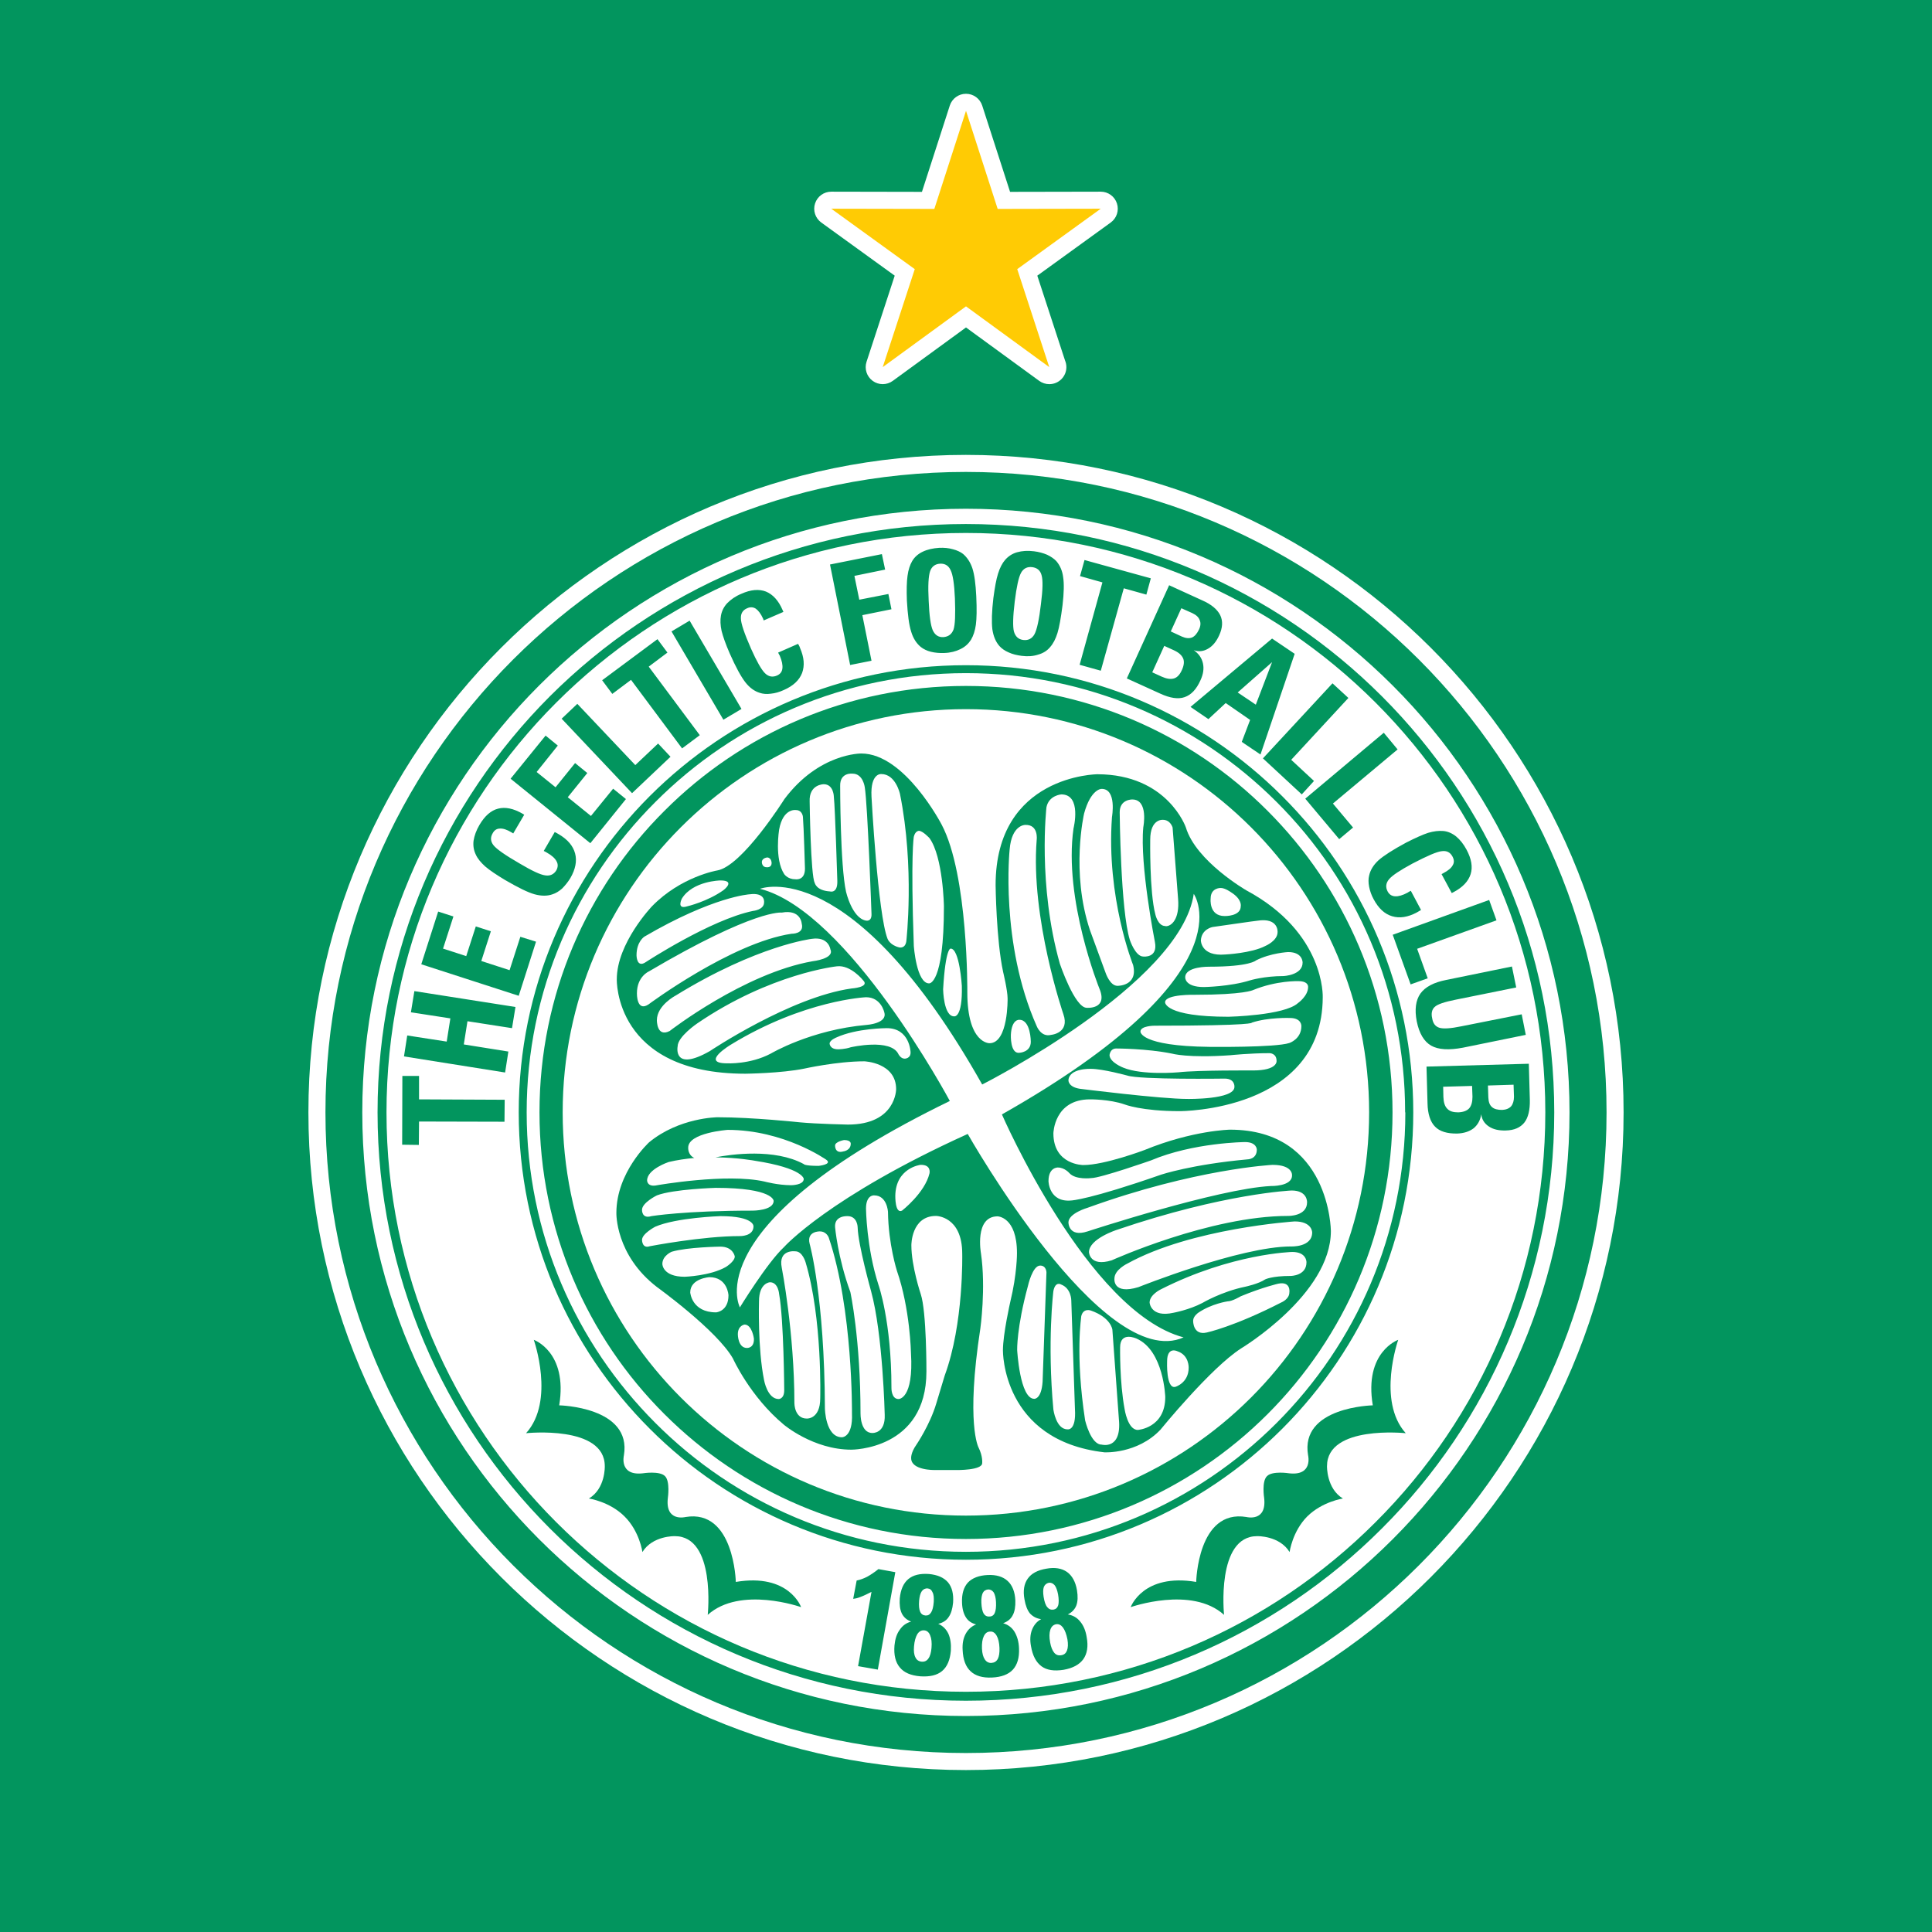
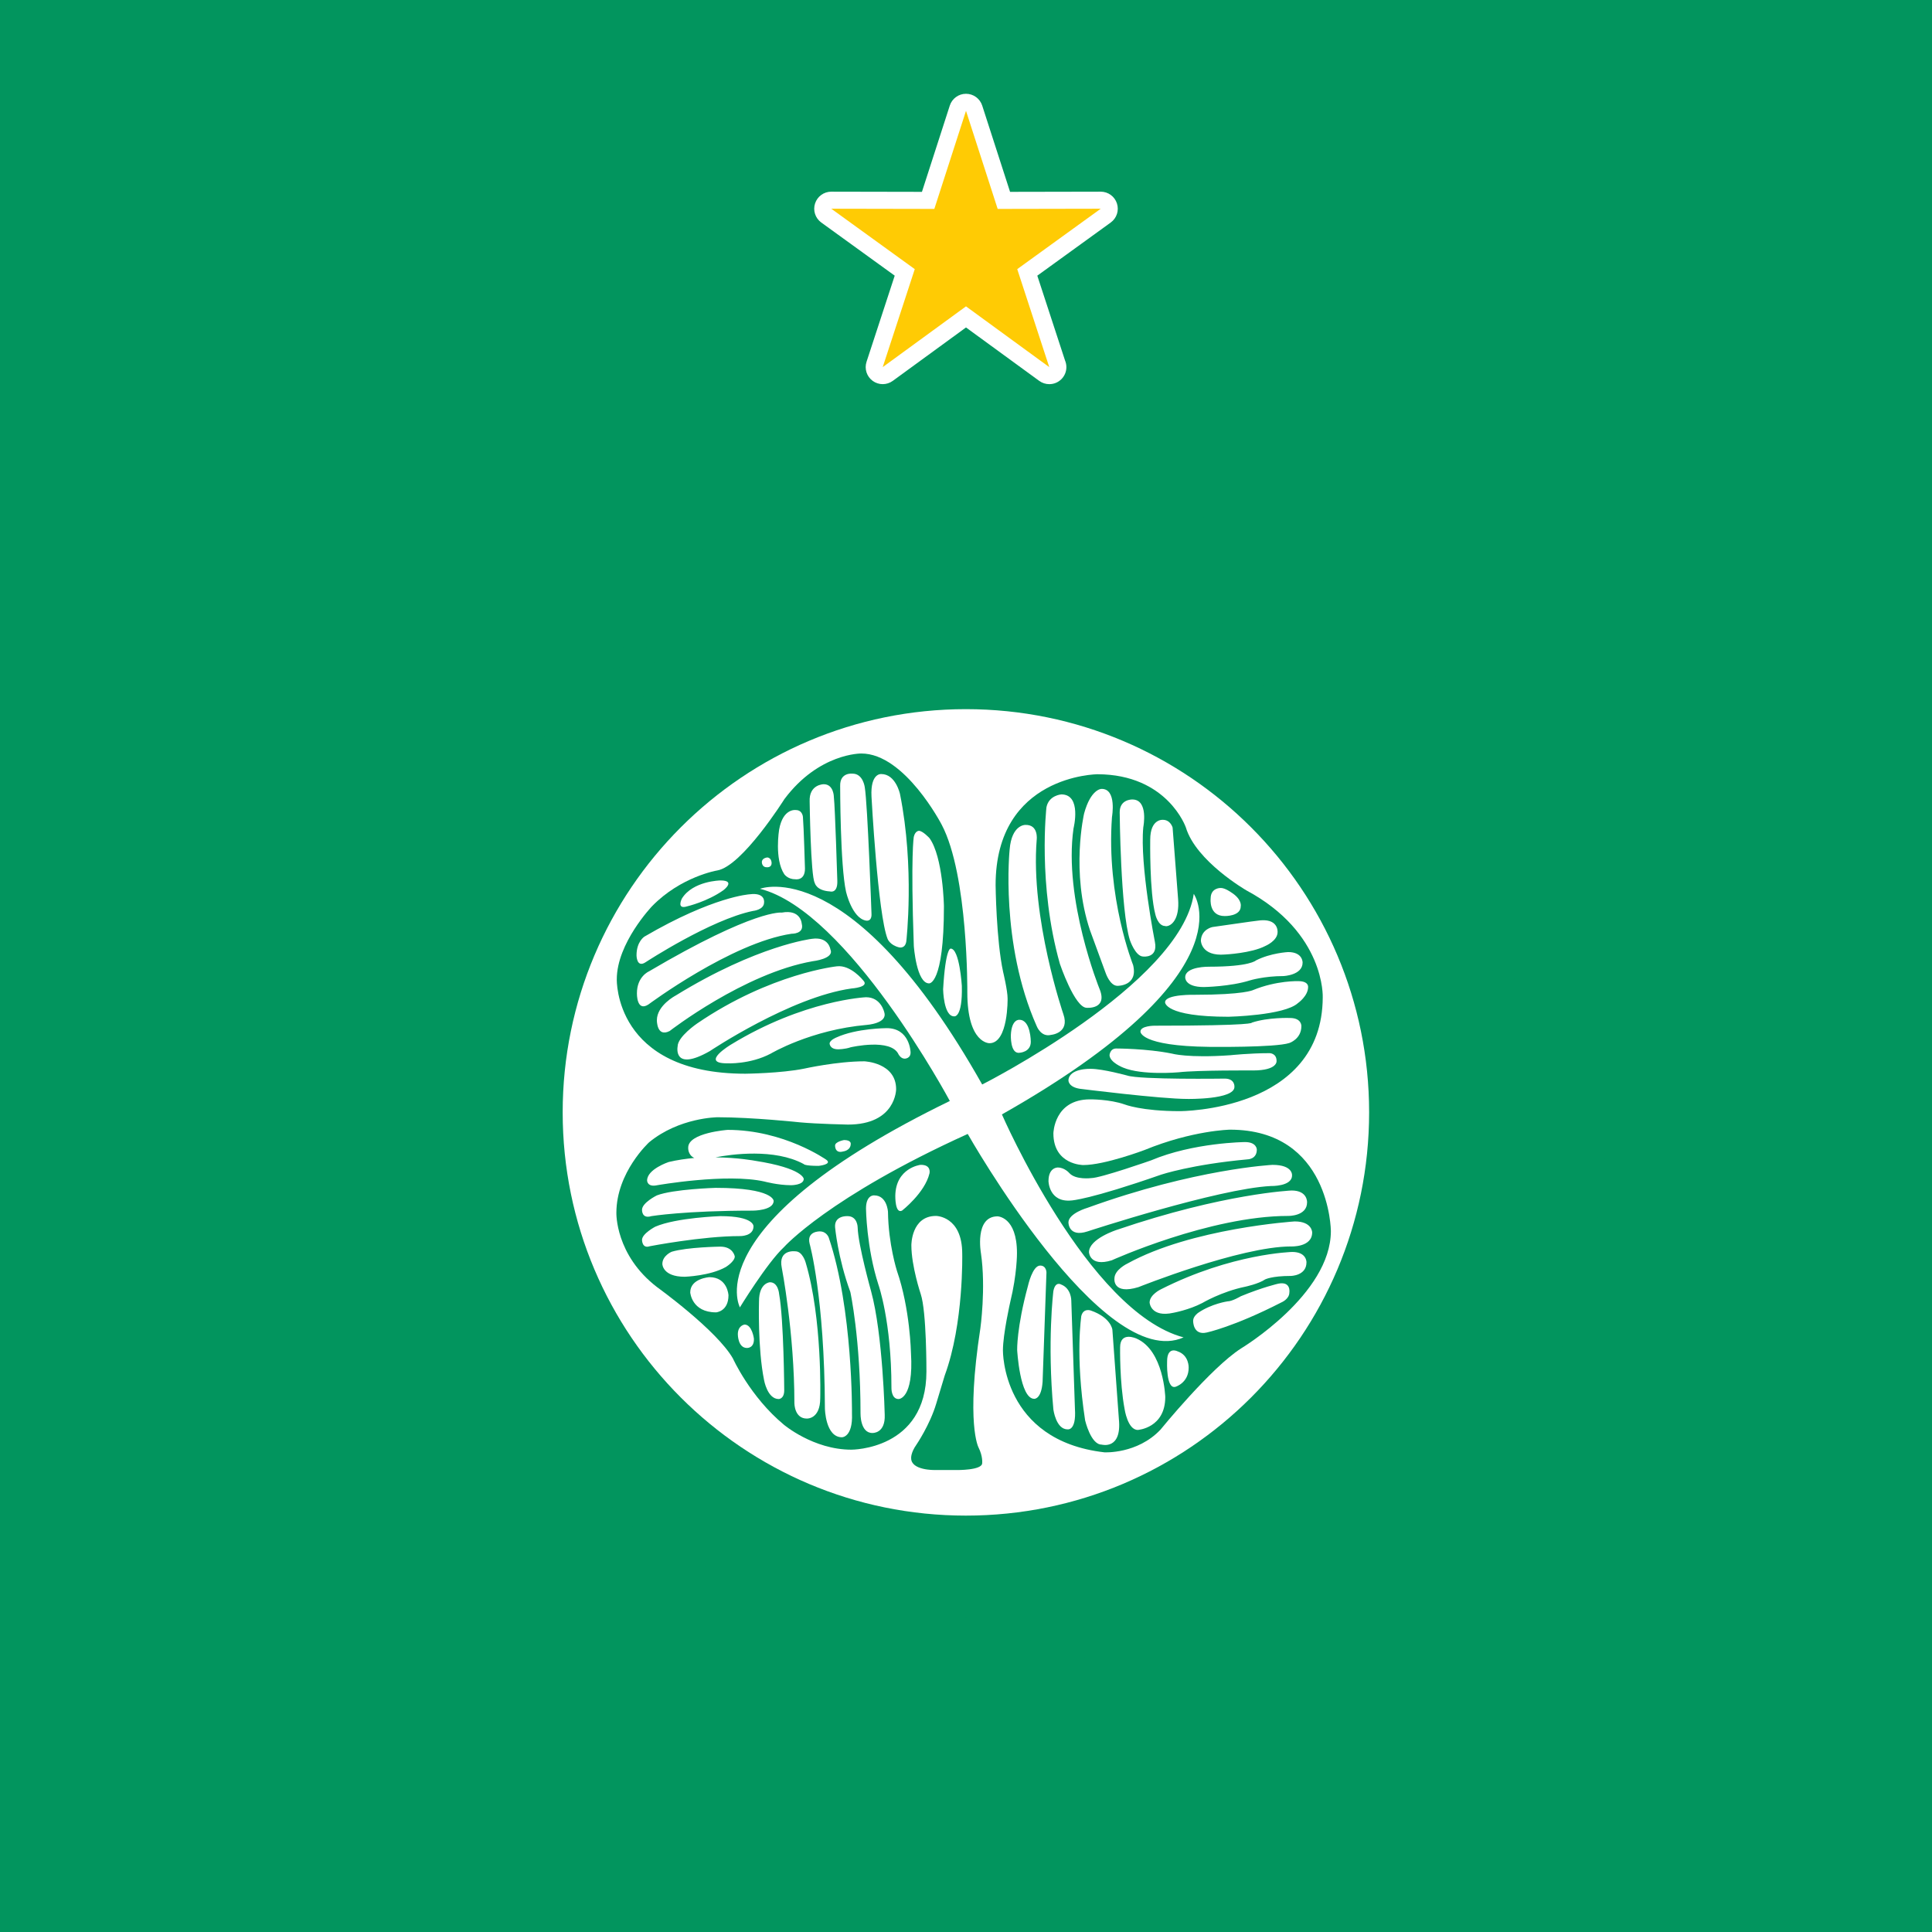
<svg xmlns="http://www.w3.org/2000/svg" width="566.93pt" height="566.93pt" viewBox="0 0 566.93 566.93" version="1.1">
  <rect x="0" y="0" width="566.93" height="566.93" fill="#333333" stroke="none" />
  <defs>
    <clipPath id="clip1">
      <path d="M 0 0 L 566.93 0 L 566.93 566.93 L 0 566.93 Z M 0 0 " />
    </clipPath>
  </defs>
  <g id="surface1">
    <g clip-path="url(#clip1)" clip-rule="nonzero">
      <path style=" stroke:none;fill-rule:nonzero;fill:rgb(0.8%,58.4%,36.899%);fill-opacity:1;" d="M 566.93 0 L 566.93 566.93 L 0 566.93 L 0 0 L 566.93 0 " />
    </g>
-     <path style=" stroke:none;fill-rule:nonzero;fill:rgb(100%,100%,100%);fill-opacity:1;" d="M 283.434 133.484 C 177.051 133.484 90.5 220.031 90.5 326.418 C 90.5 432.832 177.051 519.41 283.434 519.41 C 389.852 519.41 476.43 432.832 476.43 326.418 C 476.43 220.031 389.852 133.484 283.434 133.484 " />
    <path style=" stroke:none;fill-rule:nonzero;fill:rgb(100%,100%,100%);fill-opacity:1;" d="M 240.996 65.297 L 262.547 80.891 L 254.277 106.172 C 253.602 108.234 254.336 110.496 256.09 111.773 C 257.844 113.047 260.223 113.043 261.977 111.766 L 283.465 96.09 L 304.953 111.766 C 305.832 112.406 306.867 112.727 307.898 112.727 C 307.906 112.727 307.91 112.727 307.922 112.727 C 310.684 112.727 312.922 110.488 312.922 107.727 C 312.922 107.023 312.773 106.355 312.516 105.75 L 304.387 80.891 L 325.934 65.297 C 327.691 64.023 328.43 61.766 327.758 59.703 C 327.09 57.641 325.172 56.246 323.004 56.246 C 323 56.246 322.996 56.246 322.992 56.246 L 296.395 56.297 L 288.223 30.984 C 287.559 28.922 285.633 27.52 283.465 27.52 C 281.293 27.52 279.371 28.922 278.707 30.984 L 270.535 56.297 L 243.938 56.246 C 243.934 56.246 243.93 56.246 243.926 56.246 C 241.762 56.246 239.84 57.641 239.172 59.703 C 238.5 61.766 239.238 64.023 240.996 65.297 " />
-     <path style=" stroke:none;fill-rule:evenodd;fill:rgb(0.8%,58.4%,36.899%);fill-opacity:1;" d="M 471.43 326.414 C 471.43 430.234 387.254 514.41 283.434 514.41 C 179.676 514.41 95.5 430.234 95.5 326.414 C 95.5 222.66 179.676 138.484 283.434 138.484 C 387.254 138.484 471.43 222.66 471.43 326.414 " />
-     <path style=" stroke:none;fill-rule:evenodd;fill:rgb(100%,100%,100%);fill-opacity:1;" d="M 460.562 326.414 C 460.562 375.371 440.742 419.605 408.684 451.664 C 376.625 483.723 332.387 503.547 283.434 503.547 C 234.543 503.547 190.242 483.723 158.188 451.664 C 126.129 419.605 106.309 375.371 106.309 326.414 C 106.309 277.523 126.129 233.227 158.188 201.168 C 190.242 169.109 234.543 149.289 283.434 149.289 C 332.387 149.289 376.625 169.109 408.684 201.168 C 440.742 233.227 460.562 277.523 460.562 326.414 Z M 412.387 326.414 C 412.387 362.059 397.938 394.238 374.598 417.578 C 351.25 440.922 319.078 455.367 283.434 455.367 C 247.855 455.367 215.617 440.922 192.336 417.578 C 168.992 394.238 154.547 362.059 154.547 326.414 C 154.547 290.836 168.992 258.598 192.336 235.316 C 215.617 211.977 247.855 197.527 283.434 197.527 C 319.078 197.527 351.25 211.977 374.598 235.316 C 397.938 258.598 412.324 290.836 412.324 326.414 Z M 371.969 414.949 C 349.348 437.578 318 451.605 283.434 451.605 C 248.867 451.605 217.586 437.578 194.961 414.949 C 172.273 392.324 158.309 360.984 158.309 326.414 C 158.309 291.852 172.273 260.566 194.961 237.945 C 217.586 215.254 248.867 201.285 283.434 201.285 C 318 201.285 349.348 215.254 371.969 237.945 C 394.594 260.566 408.625 291.852 408.625 326.414 C 408.625 360.984 394.598 392.324 371.969 414.949 Z M 453.461 326.414 C 453.461 373.398 434.477 415.906 403.668 446.648 C 372.922 477.453 330.418 496.438 283.434 496.438 C 236.512 496.438 194.008 477.453 163.203 446.648 C 132.457 415.906 113.414 373.398 113.414 326.414 C 113.414 232.512 189.531 156.395 283.434 156.395 C 330.418 156.395 372.922 175.438 403.668 206.184 C 434.477 236.988 453.461 279.492 453.461 326.414 Z M 414.715 326.414 C 414.715 362.719 400.027 395.488 376.27 419.25 C 352.508 443.008 319.73 457.695 283.434 457.695 C 247.199 457.695 214.363 443.008 190.664 419.25 C 166.902 395.488 152.215 362.719 152.215 326.414 C 152.215 253.941 210.961 195.199 283.434 195.199 C 319.73 195.199 352.508 209.883 376.27 233.645 C 400.027 257.348 414.715 290.18 414.715 326.414 Z M 405.52 448.5 C 436.801 417.281 456.082 374.121 456.082 326.414 C 456.082 278.777 436.801 235.617 405.52 204.332 C 374.301 173.109 331.133 153.77 283.434 153.77 C 235.797 153.77 192.633 173.109 161.352 204.332 C 130.129 235.613 110.789 278.777 110.789 326.414 C 110.789 374.121 130.129 417.281 161.352 448.5 C 192.633 479.781 235.797 499.066 283.434 499.066 C 331.133 499.066 374.301 479.785 405.52 448.5 " />
+     <path style=" stroke:none;fill-rule:evenodd;fill:rgb(0.8%,58.4%,36.899%);fill-opacity:1;" d="M 471.43 326.414 C 471.43 430.234 387.254 514.41 283.434 514.41 C 95.5 222.66 179.676 138.484 283.434 138.484 C 387.254 138.484 471.43 222.66 471.43 326.414 " />
    <path style=" stroke:none;fill-rule:evenodd;fill:rgb(100%,100%,100%);fill-opacity:1;" d="M 401.758 326.414 C 401.758 391.785 348.805 444.742 283.434 444.742 C 218.125 444.742 165.113 391.785 165.113 326.414 C 165.113 261.109 218.125 208.094 283.434 208.094 C 348.805 208.094 401.758 261.109 401.758 326.414 " />
    <path style=" stroke:none;fill-rule:evenodd;fill:rgb(0.8%,58.4%,36.899%);fill-opacity:1;" d="M 444.145 318.297 L 444.266 321.82 C 444.266 323.016 443.969 323.969 443.43 324.629 C 442.832 325.281 441.938 325.641 440.805 325.699 C 439.488 325.699 438.473 325.461 437.816 324.863 C 437.102 324.27 436.801 323.312 436.742 322.059 L 436.625 318.535 Z M 148.039 329.164 L 122.965 329.102 L 122.906 335.969 L 118.012 335.906 L 118.07 315.73 L 122.965 315.73 L 122.965 322.598 L 148.098 322.715 Z M 149.176 308.57 L 136.098 306.48 L 137.176 299.672 L 150.246 301.703 L 151.262 295.492 L 121.594 290.836 L 120.578 297.047 L 132.156 298.836 L 131.082 305.645 L 119.5 303.852 L 118.547 309.996 L 148.219 314.719 Z M 152.215 292.207 L 123.621 282.957 L 128.578 267.492 L 133.051 268.93 L 130.008 278.359 L 136.812 280.566 L 139.621 271.852 L 144.039 273.281 L 141.234 282 L 149.531 284.688 L 152.691 274.895 L 157.293 276.328 Z M 162.785 244.152 C 162.902 244.211 163.082 244.328 163.262 244.391 C 163.441 244.508 163.68 244.629 163.977 244.809 C 166.605 246.363 168.156 248.215 168.754 250.422 C 169.352 252.629 168.871 255.078 167.379 257.645 C 166.66 258.836 165.828 259.852 164.934 260.75 C 163.977 261.586 163.082 262.117 162.125 262.422 C 160.633 262.961 158.844 262.961 156.871 262.422 C 154.902 261.879 152.039 260.449 148.219 258.238 C 145.648 256.688 143.684 255.375 142.367 254.242 C 141.113 253.109 140.156 251.973 139.621 250.777 C 139.023 249.523 138.785 248.215 138.961 246.719 C 139.203 245.227 139.742 243.676 140.695 242.062 C 142.246 239.438 144.039 237.824 146.188 237.285 C 148.273 236.746 150.664 237.227 153.352 238.781 L 153.828 239.078 L 150.605 244.566 L 150.129 244.273 C 148.754 243.438 147.621 243.078 146.727 243.137 C 145.77 243.137 145.051 243.613 144.574 244.512 C 143.859 245.703 143.922 246.898 144.816 248.031 C 145.711 249.168 148.273 250.957 152.52 253.406 C 156.039 255.492 158.547 256.691 159.98 256.867 C 161.41 257.105 162.547 256.57 163.262 255.375 C 163.738 254.48 163.801 253.586 163.32 252.75 C 162.902 251.91 161.949 251.02 160.457 250.184 C 160.398 250.121 160.215 250.066 160.035 249.945 C 159.797 249.824 159.68 249.766 159.559 249.703 Z M 173.23 247.434 L 183.676 234.48 L 179.918 231.438 L 173.41 239.438 L 166.605 233.941 L 172.336 226.84 L 168.754 223.914 L 163.02 231.02 L 157.469 226.539 L 163.68 218.781 L 160.098 215.855 L 149.828 228.508 Z M 185.469 232.75 L 196.754 222.062 L 193.113 218.184 L 186.422 224.512 L 169.41 206.539 L 164.812 210.898 Z M 200.152 219.613 L 185.172 199.5 L 179.676 203.617 L 176.695 199.617 L 192.93 187.559 L 195.855 191.496 L 190.363 195.617 L 205.348 215.734 Z M 212.273 211.195 L 217.586 208.031 L 202.363 182.125 L 197.051 185.289 Z M 234.184 188.93 C 234.242 189.051 234.363 189.23 234.422 189.348 C 234.543 189.527 234.66 189.828 234.781 190.188 C 235.973 192.93 236.152 195.316 235.375 197.465 C 234.543 199.617 232.75 201.285 230.004 202.48 C 228.695 203.082 227.438 203.441 226.184 203.559 C 224.93 203.734 223.855 203.617 222.961 203.316 C 221.406 202.84 219.977 201.828 218.723 200.215 C 217.465 198.602 215.918 195.797 214.125 191.734 C 212.93 188.988 212.152 186.781 211.738 185.109 C 211.379 183.438 211.316 181.945 211.559 180.633 C 211.797 179.316 212.395 178.066 213.406 176.988 C 214.48 175.914 215.797 174.961 217.531 174.25 C 220.336 172.988 222.723 172.812 224.754 173.586 C 226.781 174.422 228.453 176.215 229.648 179.023 L 229.887 179.559 L 224.094 182.066 L 223.918 181.527 C 223.258 180.094 222.543 179.141 221.766 178.602 C 220.988 178.121 220.152 178.066 219.258 178.48 C 217.945 179.023 217.348 180.035 217.41 181.469 C 217.41 182.898 218.422 185.887 220.391 190.363 C 222.066 194.125 223.438 196.512 224.453 197.527 C 225.527 198.602 226.723 198.781 227.977 198.242 C 228.93 197.828 229.469 197.168 229.586 196.152 C 229.707 195.199 229.469 193.945 228.812 192.395 C 228.75 192.332 228.695 192.152 228.574 191.973 C 228.453 191.734 228.391 191.617 228.336 191.5 Z M 249.465 195.137 L 243.559 165.648 L 258.781 162.602 L 259.734 167.141 L 250.719 168.988 L 252.152 175.977 L 260.691 174.305 L 261.586 178.781 L 253.047 180.512 L 255.734 193.887 Z M 272.93 167.617 C 273.406 166.242 274.422 165.469 275.914 165.406 C 277.348 165.352 278.359 166.008 278.957 167.316 C 279.613 168.633 280.031 171.379 280.211 175.559 C 280.391 180.336 280.273 183.379 279.797 184.754 C 279.258 186.125 278.305 186.84 276.809 186.961 C 275.379 187.02 274.363 186.363 273.703 184.93 C 273.109 183.559 272.691 180.691 272.512 176.273 C 272.273 171.918 272.449 169.051 272.93 167.617 Z M 281.824 190.48 C 283.195 189.828 284.207 188.871 284.93 187.738 C 285.645 186.539 286.121 185.051 286.359 183.32 C 286.602 181.527 286.66 178.781 286.477 174.961 C 286.301 171.379 285.945 168.633 285.344 166.781 C 284.75 164.988 283.793 163.559 282.602 162.547 C 281.824 161.949 280.809 161.469 279.613 161.172 C 278.359 160.812 277.047 160.691 275.613 160.754 C 273.762 160.875 272.152 161.23 270.777 161.887 C 269.402 162.543 268.391 163.441 267.676 164.633 C 267.016 165.77 266.543 167.199 266.305 168.988 C 266.062 170.723 266.004 173.172 266.121 176.273 C 266.363 180.336 266.719 183.32 267.375 185.348 C 267.973 187.379 268.988 188.871 270.242 189.883 C 271.016 190.48 271.973 190.961 273.168 191.258 C 274.422 191.559 275.734 191.676 277.105 191.617 C 278.898 191.559 280.512 191.141 281.824 190.48 Z M 299.613 168.098 C 300.332 166.781 301.465 166.246 302.895 166.426 C 304.328 166.605 305.285 167.383 305.645 168.812 C 306.059 170.188 306.004 172.988 305.465 177.172 C 304.93 181.824 304.27 184.812 303.555 186.125 C 302.84 187.379 301.766 187.977 300.273 187.797 C 298.84 187.617 297.945 186.781 297.523 185.289 C 297.168 183.855 297.227 180.93 297.766 176.512 C 298.301 172.215 298.898 169.406 299.613 168.098 Z M 304.629 192.094 C 306.121 191.676 307.258 190.961 308.152 189.883 C 309.047 188.871 309.766 187.5 310.301 185.77 C 310.836 184.035 311.312 181.352 311.793 177.586 C 312.211 174.004 312.273 171.262 311.973 169.352 C 311.734 167.438 311.016 165.891 310 164.691 C 309.348 163.977 308.391 163.32 307.258 162.781 C 306.121 162.305 304.867 161.949 303.434 161.77 C 301.582 161.527 299.91 161.645 298.422 162.066 C 296.988 162.484 295.855 163.258 294.961 164.277 C 294.121 165.23 293.402 166.605 292.867 168.336 C 292.332 170.008 291.914 172.398 291.496 175.5 C 291.02 179.5 290.953 182.543 291.195 184.633 C 291.496 186.719 292.215 188.391 293.285 189.586 C 293.941 190.305 294.836 190.961 295.973 191.441 C 297.105 191.973 298.422 192.273 299.793 192.453 C 301.582 192.688 303.195 192.57 304.629 192.094 Z M 316.809 195.078 L 323.02 196.812 L 329.766 172.633 L 336.391 174.484 L 337.699 169.707 L 318.242 164.336 L 316.926 169.051 L 323.496 170.902 Z M 346.656 178.48 L 349.883 179.918 C 351.016 180.453 351.73 181.109 352.027 181.945 C 352.387 182.723 352.328 183.676 351.852 184.691 C 351.25 185.945 350.594 186.723 349.758 187.078 C 348.926 187.379 347.973 187.316 346.773 186.781 L 343.555 185.289 Z M 341.641 189.527 L 338.117 197.289 L 340.867 198.543 C 342.301 199.195 343.492 199.379 344.508 199.078 C 345.465 198.781 346.238 197.945 346.836 196.57 C 347.434 195.258 347.555 194.125 347.195 193.23 C 346.773 192.273 345.941 191.496 344.508 190.836 Z M 340.512 203.559 L 330.656 199.078 L 343.074 171.734 L 352.746 176.152 C 355.492 177.348 357.223 178.84 358.059 180.512 C 358.895 182.242 358.777 184.215 357.762 186.422 C 356.926 188.273 355.852 189.586 354.48 190.363 C 353.164 191.141 351.73 191.316 350.301 190.781 C 351.73 191.797 352.629 193.047 352.984 194.605 C 353.344 196.152 353.102 197.828 352.27 199.617 C 351.074 202.305 349.523 203.914 347.613 204.57 C 345.762 205.227 343.371 204.871 340.512 203.559 Z M 373.281 194.301 L 363.191 203.199 L 368.508 206.781 Z M 369.879 221.406 L 379.91 191.855 L 373.281 187.379 L 349.348 207.438 L 354.598 211.02 L 359.672 206.301 L 366.836 211.258 L 364.387 217.703 Z M 370.598 222.539 L 391.012 200.512 L 395.672 204.809 L 378.895 222.957 L 385.582 229.168 L 381.996 233.109 Z M 383.016 234.363 L 392.98 246.242 L 397.043 242.836 L 391.133 235.793 L 410.117 219.914 L 406.059 215.02 Z M 416.984 267.016 C 416.805 267.137 416.684 267.254 416.504 267.312 C 416.328 267.434 416.086 267.555 415.785 267.734 C 413.102 269.168 410.715 269.523 408.504 268.863 C 406.297 268.211 404.504 266.539 403.074 263.852 C 402.414 262.66 401.996 261.402 401.758 260.211 C 401.52 258.957 401.52 257.883 401.758 256.93 C 402.117 255.316 403.012 253.824 404.504 252.449 C 406.059 251.074 408.742 249.348 412.621 247.258 C 415.312 245.883 417.461 244.926 419.066 244.391 C 420.684 243.914 422.176 243.734 423.551 243.852 C 424.859 243.973 426.113 244.512 427.309 245.465 C 428.445 246.418 429.461 247.676 430.355 249.348 C 431.789 252.031 432.203 254.418 431.547 256.508 C 430.891 258.598 429.219 260.391 426.473 261.824 L 426 262.062 L 423.016 256.508 L 423.551 256.211 C 424.922 255.492 425.879 254.719 426.297 253.883 C 426.773 253.109 426.711 252.273 426.238 251.379 C 425.578 250.121 424.566 249.586 423.133 249.766 C 421.699 249.883 418.836 251.137 414.477 253.406 C 410.832 255.375 408.562 256.867 407.609 258.004 C 406.652 259.137 406.535 260.332 407.191 261.586 C 407.668 262.48 408.387 262.961 409.398 263.016 C 410.355 263.074 411.609 262.719 413.043 261.945 C 413.16 261.879 413.277 261.762 413.52 261.645 C 413.699 261.523 413.879 261.465 413.996 261.402 Z M 408.684 274.297 L 413.938 288.863 L 418.953 287.074 L 415.848 278.418 L 439.133 270.062 L 436.984 264.09 Z M 447.727 303.672 L 429.277 307.434 C 425.16 308.211 422.059 308.027 419.965 306.836 C 417.879 305.645 416.445 303.254 415.727 299.672 C 415.07 296.27 415.43 293.52 416.805 291.555 C 418.234 289.582 420.742 288.27 424.383 287.555 L 443.664 283.613 L 444.922 289.762 L 427.191 293.344 C 423.848 294 421.762 294.719 420.98 295.492 C 420.207 296.211 419.906 297.344 420.266 298.836 C 420.504 300.332 421.219 301.223 422.355 301.582 C 423.488 301.941 425.641 301.824 428.801 301.164 L 446.531 297.641 Z M 431.969 318.656 L 432.086 321.82 C 432.086 323.312 431.789 324.445 431.129 325.223 C 430.473 325.938 429.398 326.355 427.906 326.414 C 426.473 326.414 425.402 326.117 424.684 325.344 C 423.965 324.625 423.609 323.492 423.551 321.879 L 423.488 318.895 Z M 418.895 323.789 C 418.953 326.891 419.73 329.223 421.102 330.598 C 422.473 332.027 424.684 332.684 427.609 332.629 C 429.578 332.566 431.188 332.027 432.445 331.07 C 433.641 330.059 434.414 328.688 434.652 326.953 C 434.832 328.504 435.605 329.699 436.863 330.535 C 438.176 331.43 439.848 331.789 441.879 331.73 C 444.324 331.672 446.117 330.895 447.312 329.402 C 448.441 327.969 448.98 325.699 448.918 322.777 L 448.621 312.148 L 418.598 312.984 L 418.895 323.789 " />
    <path style=" stroke:none;fill-rule:evenodd;fill:rgb(0.8%,58.4%,36.899%);fill-opacity:1;" d="M 251.793 488.918 L 255.734 467.125 C 254.539 467.723 253.465 468.262 252.629 468.562 C 251.793 468.918 251.02 469.094 250.363 469.16 L 251.379 463.789 C 252.332 463.605 253.348 463.246 254.422 462.707 C 255.496 462.113 256.57 461.398 257.766 460.441 L 262.723 461.34 L 257.586 489.934 Z M 307.316 471.605 C 306.836 471.066 306.48 470.059 306.238 468.562 C 306.059 467.363 306.059 466.41 306.301 465.695 C 306.598 464.977 307.074 464.621 307.793 464.441 C 308.449 464.383 308.984 464.621 309.465 465.156 C 309.941 465.758 310.238 466.648 310.48 467.848 C 310.719 469.215 310.719 470.293 310.539 471.008 C 310.301 471.785 309.824 472.203 309.168 472.324 C 308.391 472.441 307.793 472.203 307.316 471.605 Z M 309.348 484.977 C 308.809 484.32 308.391 483.305 308.152 481.934 C 307.855 480.383 307.91 479.129 308.211 478.234 C 308.508 477.336 309.047 476.801 309.883 476.621 C 310.66 476.5 311.312 476.801 311.914 477.574 C 312.512 478.41 312.926 479.543 313.227 481.039 C 313.465 482.414 313.402 483.547 313.105 484.32 C 312.809 485.098 312.273 485.574 311.496 485.695 C 310.602 485.875 309.883 485.633 309.348 484.977 Z M 302.84 478.23 C 302.301 479.605 302.184 481.219 302.539 483.066 C 303.02 485.875 304.031 487.785 305.645 488.977 C 307.195 490.113 309.348 490.414 312.09 489.992 C 314.836 489.516 316.75 488.441 317.883 486.887 C 319.02 485.273 319.375 483.129 318.895 480.5 C 318.598 478.527 317.941 476.98 316.984 475.844 C 316.031 474.648 314.836 473.992 313.344 473.75 C 314.602 473.098 315.434 472.203 315.855 471.066 C 316.27 469.93 316.328 468.445 316.031 466.648 C 315.609 464.145 314.602 462.352 313.105 461.277 C 311.555 460.203 309.523 459.848 307.02 460.32 C 304.508 460.738 302.66 461.699 301.582 463.246 C 300.512 464.738 300.148 466.77 300.629 469.336 C 300.93 471.129 301.465 472.504 302.238 473.457 C 303.078 474.352 304.148 474.949 305.523 475.129 C 304.27 475.785 303.379 476.859 302.84 478.234 Z M 288.629 473.457 C 288.273 472.801 288.031 471.785 287.973 470.293 C 287.914 469.039 288.09 468.086 288.391 467.426 C 288.75 466.77 289.285 466.473 290.004 466.41 C 290.656 466.41 291.195 466.711 291.613 467.309 C 291.973 467.965 292.215 468.918 292.27 470.113 C 292.332 471.543 292.215 472.562 291.914 473.277 C 291.613 473.992 291.078 474.352 290.359 474.352 C 289.586 474.41 289.047 474.109 288.629 473.457 Z M 288.984 486.949 C 288.512 486.234 288.215 485.219 288.148 483.785 C 288.09 482.23 288.27 480.977 288.688 480.141 C 289.109 479.25 289.703 478.77 290.602 478.77 C 291.316 478.711 291.973 479.129 292.449 479.965 C 292.93 480.801 293.227 481.996 293.285 483.547 C 293.348 484.977 293.164 486.051 292.809 486.766 C 292.391 487.543 291.797 487.902 290.953 487.965 C 290.121 488.023 289.465 487.664 288.984 486.949 Z M 283.375 479.426 C 282.66 480.738 282.359 482.348 282.48 484.199 C 282.602 487.004 283.375 489.098 284.809 490.414 C 286.238 491.781 288.328 492.383 291.078 492.262 C 293.824 492.141 295.914 491.367 297.227 489.934 C 298.539 488.5 299.137 486.41 299.02 483.723 C 298.961 481.754 298.48 480.141 297.703 478.832 C 296.926 477.574 295.797 476.738 294.363 476.32 C 295.672 475.844 296.629 475.07 297.168 473.992 C 297.766 472.918 298 471.426 297.945 469.637 C 297.82 467.07 297.047 465.156 295.672 463.906 C 294.301 462.652 292.332 462.055 289.82 462.176 C 287.258 462.293 285.285 463.066 284.031 464.383 C 282.777 465.758 282.18 467.781 282.301 470.352 C 282.359 472.141 282.777 473.574 283.434 474.594 C 284.09 475.668 285.109 476.32 286.422 476.676 C 285.109 477.215 284.09 478.113 283.375 479.426 Z M 270.004 472.918 C 269.707 472.258 269.586 471.188 269.707 469.695 C 269.824 468.5 270.062 467.547 270.48 466.949 C 270.898 466.355 271.496 466.051 272.211 466.113 C 272.871 466.172 273.344 466.531 273.645 467.246 C 274.004 467.902 274.062 468.859 274.004 470.059 C 273.887 471.484 273.645 472.504 273.227 473.156 C 272.809 473.816 272.273 474.109 271.559 474.055 C 270.84 473.992 270.301 473.633 270.004 472.918 Z M 268.629 486.352 C 268.211 485.574 268.094 484.5 268.211 483.129 C 268.332 481.578 268.688 480.383 269.168 479.543 C 269.707 478.711 270.359 478.352 271.199 478.41 C 271.973 478.473 272.57 478.949 272.93 479.844 C 273.344 480.801 273.465 481.996 273.344 483.547 C 273.227 484.918 272.93 485.996 272.449 486.648 C 271.973 487.363 271.316 487.664 270.48 487.605 C 269.645 487.543 268.988 487.125 268.629 486.352 Z M 264.031 478.23 C 263.137 479.426 262.66 480.977 262.48 482.828 C 262.242 485.633 262.777 487.785 264.031 489.277 C 265.289 490.828 267.258 491.664 270.062 491.902 C 272.809 492.082 274.957 491.605 276.453 490.352 C 277.945 489.098 278.777 487.125 279.02 484.383 C 279.137 482.414 278.898 480.801 278.305 479.426 C 277.641 478.051 276.691 477.098 275.316 476.5 C 276.629 476.203 277.703 475.547 278.359 474.531 C 279.078 473.516 279.496 472.141 279.676 470.293 C 279.852 467.723 279.375 465.758 278.18 464.32 C 276.926 462.891 275.074 462.113 272.57 461.875 C 269.945 461.699 267.973 462.176 266.543 463.367 C 265.109 464.559 264.273 466.473 264.031 469.039 C 263.914 470.891 264.094 472.324 264.629 473.457 C 265.168 474.531 266.062 475.363 267.375 475.844 C 266.004 476.203 264.867 476.98 264.031 478.234 L 264.031 478.23 " />
    <path style=" stroke:none;fill-rule:evenodd;fill:rgb(0.8%,58.4%,36.899%);fill-opacity:1;" d="M 383.609 444.98 C 388.027 440.621 394.062 439.727 394.062 439.727 C 389.223 436.801 389.398 430.234 389.398 430.234 C 389.398 418.113 412.504 420.562 412.504 420.562 C 403.969 411.07 410.297 393.16 410.297 393.16 C 410.301 393.16 400.203 396.688 402.836 412.387 C 402.836 412.387 381.398 412.801 383.852 427.07 C 383.852 427.07 385.34 433.156 378.238 432.324 C 378.238 432.324 373.402 431.543 371.793 433.156 C 370.18 434.711 370.953 439.547 370.953 439.547 C 371.793 446.711 365.762 445.156 365.762 445.156 C 351.434 442.77 351.016 464.203 351.016 464.203 C 335.371 461.578 331.789 471.605 331.789 471.605 C 331.789 471.605 349.699 465.277 359.191 473.871 C 359.191 473.871 356.805 450.77 368.922 450.77 C 368.922 450.77 375.434 450.59 378.418 455.43 C 378.418 455.426 379.254 449.336 383.609 444.98 Z M 183.262 444.98 C 178.902 440.621 172.812 439.727 172.812 439.727 C 177.707 436.801 177.469 430.234 177.469 430.234 C 177.469 418.113 154.367 420.562 154.367 420.562 C 162.965 411.07 156.633 393.16 156.633 393.16 C 156.633 393.16 166.66 396.688 164.098 412.387 C 164.098 412.387 185.469 412.801 183.078 427.07 C 183.078 427.07 181.59 433.156 188.691 432.324 C 188.691 432.324 193.527 431.543 195.141 433.156 C 196.691 434.711 195.977 439.547 195.977 439.547 C 195.141 446.711 201.172 445.156 201.172 445.156 C 215.438 442.77 215.918 464.203 215.918 464.203 C 231.555 461.578 235.078 471.605 235.078 471.605 C 235.078 471.605 217.227 465.277 207.676 473.871 C 207.676 473.871 210.125 450.77 198.008 450.77 C 198.008 450.77 191.5 450.59 188.512 455.43 C 188.512 455.426 187.676 449.336 183.262 444.98 " />
    <path style=" stroke:none;fill-rule:evenodd;fill:rgb(0.8%,58.4%,36.899%);fill-opacity:1;" d="M 274.723 411.902 C 272.871 418.113 268.93 423.906 268.93 423.906 C 267.195 426.355 267.375 427.906 267.375 427.906 C 267.375 431.488 274.242 431.371 274.242 431.371 L 280.691 431.371 C 280.691 431.371 288.215 431.488 288.215 429.34 C 288.215 429.336 288.449 427.367 287.137 424.742 C 287.137 424.742 283.375 417.758 287.676 389.82 C 287.676 389.82 289.348 378 287.855 367.789 C 287.855 367.789 285.883 356.98 292.691 356.926 C 292.691 356.922 298.422 356.98 298.422 367.73 C 298.422 367.73 298.48 373.762 296.449 382.059 C 296.449 382.059 294.301 391.492 294.301 396.266 C 294.301 396.266 293.941 422.711 324.094 426.176 C 324.094 426.176 333.703 426.711 340.512 419.547 C 340.512 419.547 355.312 401.344 364.211 395.668 C 364.211 395.668 390.535 379.848 390.535 361.227 C 390.535 361.227 390.355 331.492 360.926 331.492 C 360.926 331.492 350 331.672 335.855 337.461 C 335.855 337.461 324.207 341.875 317.883 341.875 C 317.883 341.875 309.109 341.875 309.109 332.566 C 309.109 332.566 309.285 322.598 319.852 322.598 C 319.852 322.598 325.582 322.539 330 324.086 C 330 324.086 334.953 326.059 346.18 326.059 C 346.18 326.059 388.027 326.176 388.148 292.688 C 388.148 292.688 388.98 273.762 365.762 261.285 C 365.762 261.285 350.953 252.75 347.973 242.781 C 347.973 242.781 342.602 227.254 322.059 227.195 C 322.059 227.195 292.152 227.379 292.152 259.734 C 292.152 259.73 292.332 275.852 294.363 285.227 C 294.363 285.223 295.672 290.66 295.672 292.984 C 295.672 292.984 295.914 306.121 290.359 306.121 C 290.359 306.121 283.852 306.297 283.852 291.195 C 283.852 291.195 284.148 256.809 276.332 242 C 276.332 242 265.527 221.109 252.75 221.109 C 252.75 221.109 240.336 220.93 230.184 234.48 C 230.184 234.48 217.766 254.242 210.422 255.438 C 210.422 255.434 199.797 257.227 191.32 265.941 C 191.32 265.941 180.992 276.746 180.992 287.375 C 180.992 287.375 180.156 315.074 218.723 315.074 C 218.723 315.074 229.227 314.957 235.973 313.582 C 235.973 313.582 245.586 311.434 253.645 311.434 C 253.645 311.434 262.961 311.789 262.961 319.613 C 262.961 319.613 262.961 330 248.812 330 C 248.812 330 239.855 329.82 234.723 329.34 C 234.723 329.34 220.871 327.848 210.543 327.848 C 210.543 327.848 199.32 327.91 190.484 335.191 C 190.484 335.191 180.871 343.969 180.871 355.91 C 180.871 355.91 180.516 368.266 192.812 377.699 C 192.812 377.699 210.363 390.355 215.078 398.652 C 215.078 398.652 220.098 409.816 230.004 418.055 C 230.004 418.055 238.66 425.395 249.824 425.395 C 249.824 425.395 271.852 425.52 271.852 402.473 C 271.852 402.473 271.914 384.863 270.18 379.73 C 270.18 379.73 267.434 371.551 267.434 365.402 C 267.434 365.402 267.375 356.805 274.656 356.805 C 274.656 356.805 282.359 356.805 282.359 367.91 C 282.359 367.91 282.84 388.383 277.227 403.609 L 274.723 411.902 " />
    <path style=" stroke:none;fill-rule:evenodd;fill:rgb(100%,100%,100%);fill-opacity:1;" d="M 313.523 316.984 C 313.523 316.984 313.402 318.953 316.867 319.492 C 316.867 319.492 340.512 322.477 348.445 322.477 C 348.445 322.477 362.234 322.715 362.234 318.953 C 362.234 318.953 362.473 316.508 359.371 316.508 C 359.371 316.508 334.539 316.863 330.777 315.609 C 330.777 315.609 323.613 313.641 320.09 313.641 C 320.09 313.641 313.766 313.402 313.523 316.984 " />
    <path style=" stroke:none;fill-rule:evenodd;fill:rgb(100%,100%,100%);fill-opacity:1;" d="M 325.582 309.641 C 325.582 309.641 325.703 307.672 327.551 307.672 C 327.551 307.672 336.508 307.672 343.852 309.164 C 343.852 309.164 348.566 310.539 361.105 309.641 C 361.105 309.641 366.715 309.043 372.562 309.043 C 372.562 309.043 374.598 309.043 374.598 311.312 C 374.598 311.312 375.016 314.117 367.672 314.117 C 367.672 314.117 351.555 314 345.816 314.656 C 345.82 314.656 335.133 315.609 329.582 313.281 C 329.582 313.281 325.703 311.789 325.582 309.641 " />
    <path style=" stroke:none;fill-rule:evenodd;fill:rgb(100%,100%,100%);fill-opacity:1;" d="M 334.656 302.715 C 334.656 302.715 334.418 306.957 354.895 307.195 C 354.895 307.191 374.18 307.434 378.355 306.059 C 378.355 306.059 381.879 304.926 381.879 301.105 C 381.879 301.105 381.996 298.719 378.535 298.719 C 378.535 298.715 372.148 298.477 367.312 300.09 C 367.312 300.09 368.566 300.984 338.777 300.984 C 338.777 300.984 334.656 300.984 334.656 302.715 Z M 216.871 384.027 L 217.109 383.609 C 217.109 383.609 203.977 359.43 278.719 323.074 C 278.719 323.074 248.93 267.375 223.02 260.809 C 223.02 260.809 249.824 250.184 288.215 318.238 C 288.215 318.238 346.418 288.809 350.301 262.301 C 350.301 262.301 367.07 285.645 294.004 327.016 C 294.004 327.016 319.195 384.98 347.312 392.445 C 323.672 403.012 283.973 332.746 283.973 332.746 C 243.141 351.25 230.066 365.938 230.066 365.938 C 225.051 370.594 216.871 384.027 216.871 384.027 Z M 263.676 410.535 C 261.465 410.535 261.586 407.191 261.586 407.191 C 261.586 387.668 257.766 376.984 257.766 376.984 C 254.242 366.059 254.121 354.652 254.121 354.656 C 254.121 350.539 256.512 350.773 256.512 350.777 C 260.328 350.777 260.57 355.609 260.57 355.609 C 260.691 365.105 263.199 372.922 263.199 372.922 C 267.078 384.086 267.316 397.043 267.316 397.047 C 268.152 410.652 263.676 410.535 263.676 410.535 Z M 255.973 420.5 C 252.391 420.5 252.512 414.773 252.512 414.773 C 252.512 392.801 249.527 379.133 249.527 379.133 C 245.824 369.047 245.047 360.09 245.047 360.09 C 244.809 356.625 248.691 356.863 248.691 356.863 C 251.676 356.863 251.676 360.207 251.676 360.207 C 251.793 365.223 255.613 378.895 255.613 378.895 C 259.078 391.547 259.617 415.129 259.613 415.129 C 259.852 420.742 255.973 420.5 255.973 420.5 Z M 247.082 421.754 C 247.082 421.754 250.305 421.758 250.004 414.773 C 250.004 414.773 250.305 384.203 243.199 363.191 C 243.199 363.191 242.598 361.344 240.57 361.344 C 240.57 361.34 236.629 361.227 237.586 364.984 C 237.586 364.984 241.945 380.508 242.062 413.281 C 242.062 413.281 242.184 421.758 247.082 421.758 Z M 236.75 416.266 C 233.109 416.266 233.109 411.785 233.109 411.785 C 233.109 391.07 229.406 372.027 229.406 372.027 C 228.273 366.477 233.406 367.191 233.406 367.191 C 235.496 367.191 236.395 370.418 236.395 370.418 C 241.348 386.953 240.691 410.297 240.691 410.297 C 240.691 416.504 236.75 416.266 236.75 416.266 Z M 270.062 341.82 C 270.062 341.82 262.84 342.715 262.719 350.895 C 262.723 350.891 262.602 356.266 264.691 355.25 C 264.691 355.25 271.375 350.059 272.75 344.324 C 272.75 344.324 273.406 341.699 270.062 341.82 Z M 228.512 410.535 C 228.512 410.535 230.125 410.535 230.125 407.969 C 230.125 407.969 230.004 387.309 228.629 379.73 C 228.629 379.73 228.391 376.266 225.945 376.266 C 225.945 376.266 222.723 376.387 222.723 381.875 C 222.723 381.875 222.305 395.668 224.211 404.984 C 224.211 404.984 225.172 410.535 228.512 410.535 Z M 216.512 391.547 C 216.512 391.547 216.512 395.551 219.199 395.551 C 219.199 395.551 221.348 395.668 221.23 392.801 C 221.23 392.801 220.695 388.684 218.484 388.684 C 218.484 388.684 216.512 388.922 216.512 391.547 Z M 202.543 379.254 C 202.543 379.254 202.961 385.102 210.125 385.102 C 210.125 385.102 213.766 384.863 213.766 380.09 C 213.766 380.09 213.527 374.773 208.156 374.773 C 208.156 374.773 202.543 375.129 202.543 379.254 Z M 194.363 370.895 C 194.363 370.895 194.363 374.656 200.93 374.656 C 200.93 374.656 208.395 374.414 212.992 371.789 C 212.992 371.789 215.617 370.18 215.617 368.688 C 215.617 368.688 215.141 365.816 211.379 365.816 C 211.379 365.816 201.711 365.938 197.109 367.312 C 197.109 367.309 194.363 368.445 194.363 370.895 Z M 188.395 363.848 C 188.395 361.996 192.273 359.969 192.273 359.969 C 198.484 357.281 211.379 356.863 211.379 356.863 C 221.348 356.863 221.109 359.848 221.109 359.852 C 221.109 362.836 217.109 362.719 217.109 362.719 C 206.062 362.719 190.664 365.699 190.664 365.699 C 188.395 366.477 188.395 363.848 188.395 363.848 Z M 188.395 355.012 C 188.395 355.012 188.273 357.758 191.145 356.863 C 191.145 356.863 200.93 355.25 220.93 355.25 C 220.93 355.25 227.02 355.25 227.02 352.383 C 227.02 352.383 227.02 348.566 210.004 348.566 C 210.004 348.566 197.586 348.926 192.754 350.777 C 192.754 350.773 188.395 352.922 188.395 355.012 Z M 189.887 346.414 C 189.887 346.414 189.887 348.445 192.871 347.789 C 192.871 347.789 213.23 344.207 224.332 346.715 C 224.332 346.715 228.273 347.789 232.152 347.789 C 232.152 347.789 235.852 347.789 235.852 345.938 C 235.852 345.938 235.734 342.832 221.586 340.625 C 221.586 340.625 216.57 339.668 209.945 339.613 C 214.543 338.715 227.258 336.926 235.852 341.582 C 235.852 341.582 235.973 342.117 240.215 342.117 C 240.215 342.117 244.332 341.699 242.48 340.328 C 242.48 340.328 230.125 331.555 213.527 331.555 C 213.527 331.551 201.949 332.387 201.949 336.742 C 201.949 336.742 201.766 338.891 203.738 339.789 C 201.289 340.027 198.723 340.387 196.215 340.984 C 196.215 340.984 189.887 343.074 189.887 346.414 Z M 247.676 334.535 C 247.676 334.535 245.047 335.012 245.047 336.148 C 245.047 336.148 244.93 338.598 247.438 337.879 C 247.438 337.879 249.645 337.641 249.645 335.609 C 249.645 335.609 249.766 334.535 247.676 334.535 Z M 307.672 346.594 C 307.672 342.473 310.422 342.594 310.422 342.598 C 312.391 342.598 313.766 344.207 313.766 344.207 C 315.609 346.297 320.211 345.699 320.211 345.699 C 322.961 345.699 337.762 340.504 337.762 340.504 C 350.184 335.25 365.344 335.129 365.344 335.129 C 368.805 335.129 368.805 337.34 368.805 337.34 C 368.805 340.207 366.062 340.207 366.062 340.207 C 349.699 341.699 340.746 344.684 340.746 344.684 C 319.73 352.027 314.418 352.266 314.418 352.266 C 307.793 352.922 307.672 346.594 307.672 346.594 Z M 313.523 358.715 C 313.523 358.715 313.523 363.191 319.137 361.344 C 319.137 361.34 357.398 348.805 372.922 348.027 C 372.922 348.027 379.137 348.207 379.137 344.922 C 379.137 344.922 379.488 341.82 373.402 341.82 C 373.402 341.82 350.773 342.953 319.137 354.414 C 319.137 354.414 313.523 356.027 313.523 358.715 Z M 319.555 367.43 C 319.555 367.43 319.73 371.852 326.238 369.824 C 326.238 369.82 355.016 356.805 377.996 356.805 C 378 356.805 383.551 356.926 383.551 352.805 C 383.551 352.805 383.727 349.344 379.016 349.344 C 379.016 349.34 359.137 350.18 327.793 360.867 C 327.793 360.867 319.555 363.492 319.555 367.434 Z M 327.02 375.191 C 327.02 372.566 330.836 370.777 330.836 370.777 C 349.645 360.387 379.91 358.418 379.91 358.418 C 385.047 358.418 385.047 361.641 385.047 361.641 C 385.047 366.059 378.836 365.762 378.836 365.762 C 363.91 365.762 334.062 377.699 334.062 377.699 C 326.418 380.023 327.02 375.191 327.02 375.191 Z M 337.344 382.234 C 337.344 379.906 340.625 378.355 340.625 378.355 C 361.461 367.789 379.191 367.375 379.191 367.375 C 383.488 367.375 383.375 370.418 383.375 370.418 C 383.375 374.414 378.715 374.414 378.715 374.414 C 373.223 374.414 371.25 375.43 371.25 375.43 C 369.344 376.742 365.402 377.578 365.402 377.578 C 358.418 379.016 352.805 382.355 352.805 382.355 C 348.926 384.387 344.328 385.223 344.328 385.223 C 337.641 386.715 337.344 382.234 337.344 382.234 Z M 350.117 387.551 C 350.117 387.551 350 391.965 354.121 391.012 C 354.121 391.012 362.059 389.34 376.027 382.176 C 376.027 382.176 378.355 381.223 378.355 379.254 C 378.355 379.254 378.895 375.906 375.074 376.688 C 375.074 376.688 370.598 377.699 364.086 380.383 C 364.09 380.383 361.582 381.875 360.207 381.875 C 360.207 381.875 355.551 382.535 351.613 385.223 C 351.613 385.223 350.117 386.238 350.117 387.551 Z M 344.926 406.953 C 344.926 406.953 348.805 405.816 348.805 401.344 C 348.805 401.344 348.98 397.641 345.465 396.504 C 345.465 396.504 342.477 395.012 342.477 399.492 C 342.477 399.492 342.117 407.73 344.926 406.953 Z M 333.883 419.605 C 333.883 419.605 341.938 419.07 341.938 409.938 C 341.938 409.938 341.523 396.324 333.52 392.801 C 333.52 392.801 328.688 390.535 328.688 395.367 C 328.688 395.367 328.508 405.461 330 413.457 C 330 413.457 330.895 419.605 333.883 419.605 Z M 323.258 423.906 C 320.09 423.906 318.422 416.805 318.422 416.805 C 315.434 397.281 317.348 386.238 317.281 386.238 C 317.883 383.727 320.09 384.562 320.09 384.562 C 326.059 386.652 326.418 390.18 326.418 390.18 L 328.328 416.441 C 329.227 425.578 323.258 423.906 323.258 423.906 Z M 313.227 419.426 C 313.227 419.426 315.855 420.027 315.434 413.457 L 314.359 381.582 C 314.359 381.582 314.359 378.055 311.371 376.926 C 311.371 376.926 309.703 375.848 309.109 378.832 C 309.109 378.832 307.258 393.699 309.109 413.637 C 309.109 413.637 309.883 419.426 313.227 419.426 Z M 305.227 371.371 C 307.074 371.371 307.074 373.398 307.074 373.398 L 305.941 405.461 C 305.586 410.652 303.496 410.473 303.496 410.473 C 299.254 410.473 298.48 396.148 298.48 396.148 C 298.48 396.145 298.301 389.641 301.645 377.34 C 301.645 377.34 302.957 371.371 305.227 371.371 Z M 243.438 306.18 C 243.559 305.164 245.406 304.445 245.406 304.445 C 251.379 301.703 260.211 301.703 260.211 301.703 C 266.957 301.703 267.195 308.688 267.195 308.688 C 267.316 310.656 265.469 310.656 265.469 310.656 C 264.332 310.656 263.676 309.402 263.676 309.402 C 261.465 304.566 249.645 307.312 249.645 307.312 C 247.914 307.91 245.945 307.91 245.945 307.91 C 243.438 307.91 243.438 306.18 243.438 306.18 Z M 214.48 306.535 C 214.48 306.535 205.289 312.027 213.352 312.027 C 213.352 312.027 220.098 312.391 226.184 309.164 C 226.184 309.164 237.887 302.18 254.363 300.746 C 254.363 300.746 260.449 300.332 259.496 297.105 C 259.496 297.105 258.598 292.629 254.121 292.629 C 254.121 292.629 235.973 293.402 214.48 306.535 Z M 198.844 307.074 C 198.844 307.074 197.348 314.656 208.273 308.449 C 208.273 308.449 231.977 292.566 249.883 290.062 C 249.883 290.062 255.32 289.703 253.285 287.672 C 253.285 287.672 249.645 283.074 245.586 283.555 C 245.586 283.555 226.184 285.582 204.57 300.332 C 204.57 300.332 198.844 304.207 198.844 307.074 Z M 192.754 299.375 C 192.754 299.375 192.695 304.508 196.512 302.539 C 196.512 302.539 218.363 285.582 238.484 282.062 C 238.484 282.062 244.93 281.348 243.676 278.598 C 243.676 278.598 243.199 274.777 238.242 275.492 C 238.242 275.492 222.305 277.344 198.246 292.148 C 198.246 292.148 192.754 295.016 192.754 299.375 Z M 186.898 291.492 C 186.898 286.539 190.426 285.047 190.426 285.047 C 221.645 266.656 229.406 267.793 229.406 267.793 C 235.02 266.777 235.258 271.02 235.258 271.02 C 236.094 274.117 232.273 274 232.273 274 C 214.602 276.629 190.242 294.777 190.242 294.777 C 186.781 296.984 186.898 291.492 186.898 291.492 Z M 186.781 280.328 C 186.781 276.27 189.109 274.836 189.109 274.836 C 209.348 263.016 219.977 262.422 219.977 262.422 C 224.691 261.824 224.211 264.805 224.211 264.809 C 224.211 267.016 220.93 267.312 220.93 267.312 C 208.512 269.883 189.531 282.301 189.531 282.301 C 186.781 284.207 186.781 280.328 186.781 280.328 Z M 200.098 263.672 C 200.098 263.672 198.363 267.016 201.711 265.941 C 201.711 265.941 207.559 264.57 212.273 261.227 C 212.273 261.227 216.094 258.359 211.379 258.359 C 211.379 258.359 203.32 258.48 200.098 263.672 Z M 224.93 254.48 C 224.93 254.48 226.422 254.719 226.422 253.227 C 226.422 253.227 226.422 251.734 225.172 251.613 C 225.172 251.613 223.559 251.734 223.559 252.988 C 223.559 252.988 223.559 254.48 224.93 254.48 Z M 233.289 258.004 C 233.289 258.004 236.211 258.598 236.211 254.895 C 236.211 254.895 235.852 242.422 235.613 239.734 C 235.613 239.734 235.496 237.703 233.527 237.703 C 233.527 237.699 229.766 237.105 228.629 243.438 C 228.629 243.438 227.199 252.031 230.125 256.508 C 230.125 256.508 231.141 258.004 233.289 258.004 Z M 243.559 261.586 C 243.559 261.586 245.824 262.301 245.707 258.48 C 245.707 258.48 245.047 236.867 244.691 233.883 C 244.691 233.883 244.691 230.121 241.707 230.121 C 241.707 230.121 237.348 230.121 237.586 235.254 C 237.586 235.254 237.887 257.105 239.082 259.074 C 239.082 259.074 239.5 261.348 243.559 261.586 Z M 254.004 270.121 C 250.004 269.285 248.27 261.703 248.27 261.703 C 246.539 254.004 246.539 230.66 246.539 230.66 C 246.422 226.539 250.184 227.02 250.184 227.02 C 253.285 227.02 253.762 231.02 253.762 231.02 C 254.602 236.094 255.734 268.148 255.734 268.148 C 255.852 270.66 254.004 270.121 254.004 270.121 Z M 263.852 278 C 263.852 278 265.586 278.477 265.945 276.27 C 265.945 276.211 268.449 254.602 264.094 232.988 C 264.094 232.988 262.84 227.137 258.598 227.137 C 258.598 227.137 255.375 226.781 255.734 233.766 C 255.734 233.766 257.586 268.27 260.449 275.492 C 260.449 275.492 261.109 277.344 263.852 278 Z M 272.629 288.566 C 268.93 288.566 268.152 277.582 268.152 277.582 C 267.195 250.66 268.152 245.527 268.152 245.527 C 268.57 243.797 269.645 243.797 269.645 243.797 C 270.777 243.797 272.75 245.941 272.75 245.941 C 276.75 251.496 276.988 265.941 276.988 265.941 C 276.988 289.047 272.629 288.566 272.629 288.566 Z M 279.973 298.238 C 279.973 298.238 282.48 298.836 282.242 289.285 C 282.242 289.285 281.582 278.359 278.957 278.359 C 278.957 278.359 277.465 278 276.75 290.301 C 276.75 290.301 276.867 298.238 279.973 298.238 Z M 299.137 299.254 C 302.48 299.254 302.48 305.699 302.48 305.699 C 302.48 308.805 299.137 308.926 299.137 308.93 C 296.391 309.285 296.629 303.672 296.629 303.672 C 296.867 298.953 299.137 299.254 299.137 299.254 Z M 300.871 242.062 C 300.871 242.062 296.867 241.945 296.27 249.285 C 296.27 249.285 293.402 276.746 304.211 301.105 C 304.211 301.105 305.465 304.445 308.449 303.672 C 308.449 303.672 314.004 303.195 312.031 297.582 C 312.031 297.582 302.359 269.406 304.211 246.418 C 304.211 246.418 304.809 241.945 300.871 242.062 Z M 311.438 233.109 C 317.523 233.109 315.016 243.078 315.016 243.078 C 312.031 263.914 322.598 290.062 322.598 290.062 C 325.227 296.27 318.898 295.73 318.895 295.73 C 315.371 295.73 311.016 282.836 311.016 282.836 C 304.449 259.617 307.074 236.867 307.074 236.867 C 307.793 233.348 311.438 233.109 311.438 233.109 Z M 323.195 231.496 C 323.195 231.496 320.09 231.496 318.121 238.719 C 318.121 238.719 314.121 255.855 319.852 272.988 L 324.449 285.523 C 324.449 285.523 325.703 289.285 327.91 289.285 C 327.91 289.285 334 289.402 332.508 283.195 C 332.508 283.195 324.566 263.438 326.301 239.734 C 326.301 239.734 327.793 231.375 323.195 231.496 Z M 332.27 234.602 C 337.105 234.602 335.492 242.719 335.492 242.719 C 334.418 253.766 338.895 276.391 338.895 276.391 C 339.852 281.227 335.492 280.688 335.492 280.688 C 333.164 280.688 331.555 275.852 331.555 275.852 C 328.805 267.195 328.566 238.359 328.566 238.359 C 328.566 234.48 332.27 234.602 332.27 234.602 Z M 341.227 240.57 C 341.227 240.57 337.523 240.215 337.523 246.418 C 337.523 246.418 337.285 261.703 339.016 268.27 C 339.016 268.27 339.73 271.734 341.938 271.734 C 342 271.734 342.059 271.793 342.117 271.793 C 343.73 271.793 346.18 269.762 345.703 263.793 L 344.09 242.836 C 344.09 242.836 343.492 240.57 341.227 240.57 Z M 359.371 268.809 C 359.371 268.809 364.086 268.93 364.086 265.941 C 364.09 265.941 364.566 263.914 361.227 261.824 C 361.227 261.824 359.492 260.566 358.238 260.566 C 358.238 260.566 355.254 260.449 355.254 263.672 C 355.254 263.672 354.656 268.809 359.371 268.809 Z M 352.387 275.973 C 352.387 275.973 352.387 280.688 359.492 280.09 C 359.492 280.09 367.195 279.73 371.312 277.582 C 371.312 277.582 374.895 276.09 374.895 273.523 C 374.895 273.523 375.254 269.168 368.922 270.184 C 368.922 270.121 355.91 272.031 355.789 272.031 C 355.789 272.031 352.566 272.629 352.387 275.973 Z M 347.793 286.777 C 347.793 283.555 354.773 283.672 354.773 283.672 C 366.836 283.672 368.566 281.824 368.566 281.824 C 372.922 279.613 378 279.375 377.996 279.375 C 382.355 279.375 382.238 282.477 382.238 282.477 C 382.238 286.18 376.625 286.418 376.625 286.418 C 370.953 286.418 366.836 287.672 366.836 287.672 C 360.98 289.523 353.281 289.641 353.281 289.641 C 347.555 289.641 347.793 286.777 347.793 286.777 Z M 341.883 294.117 C 341.883 294.117 341.699 298.359 360.508 298.359 C 360.508 298.359 376.863 298 380.863 294.359 C 380.863 294.359 383.852 292.27 383.852 289.641 C 383.852 289.641 384.09 287.91 380.984 287.91 C 380.984 287.91 374.656 287.672 367.672 290.539 C 367.672 290.539 364.984 291.91 350.773 291.91 C 350.773 291.91 341.883 291.672 341.883 294.117 " />
    <path style=" stroke:none;fill-rule:evenodd;fill:rgb(100%,79.599%,1.599%);fill-opacity:1;" d="M 283.465 32.52 L 292.758 61.305 L 323.004 61.246 L 298.5 78.977 L 307.898 107.727 L 283.465 89.898 L 259.027 107.727 L 268.43 78.977 L 243.926 61.246 L 274.172 61.305 L 283.465 32.52 " />
  </g>
</svg>